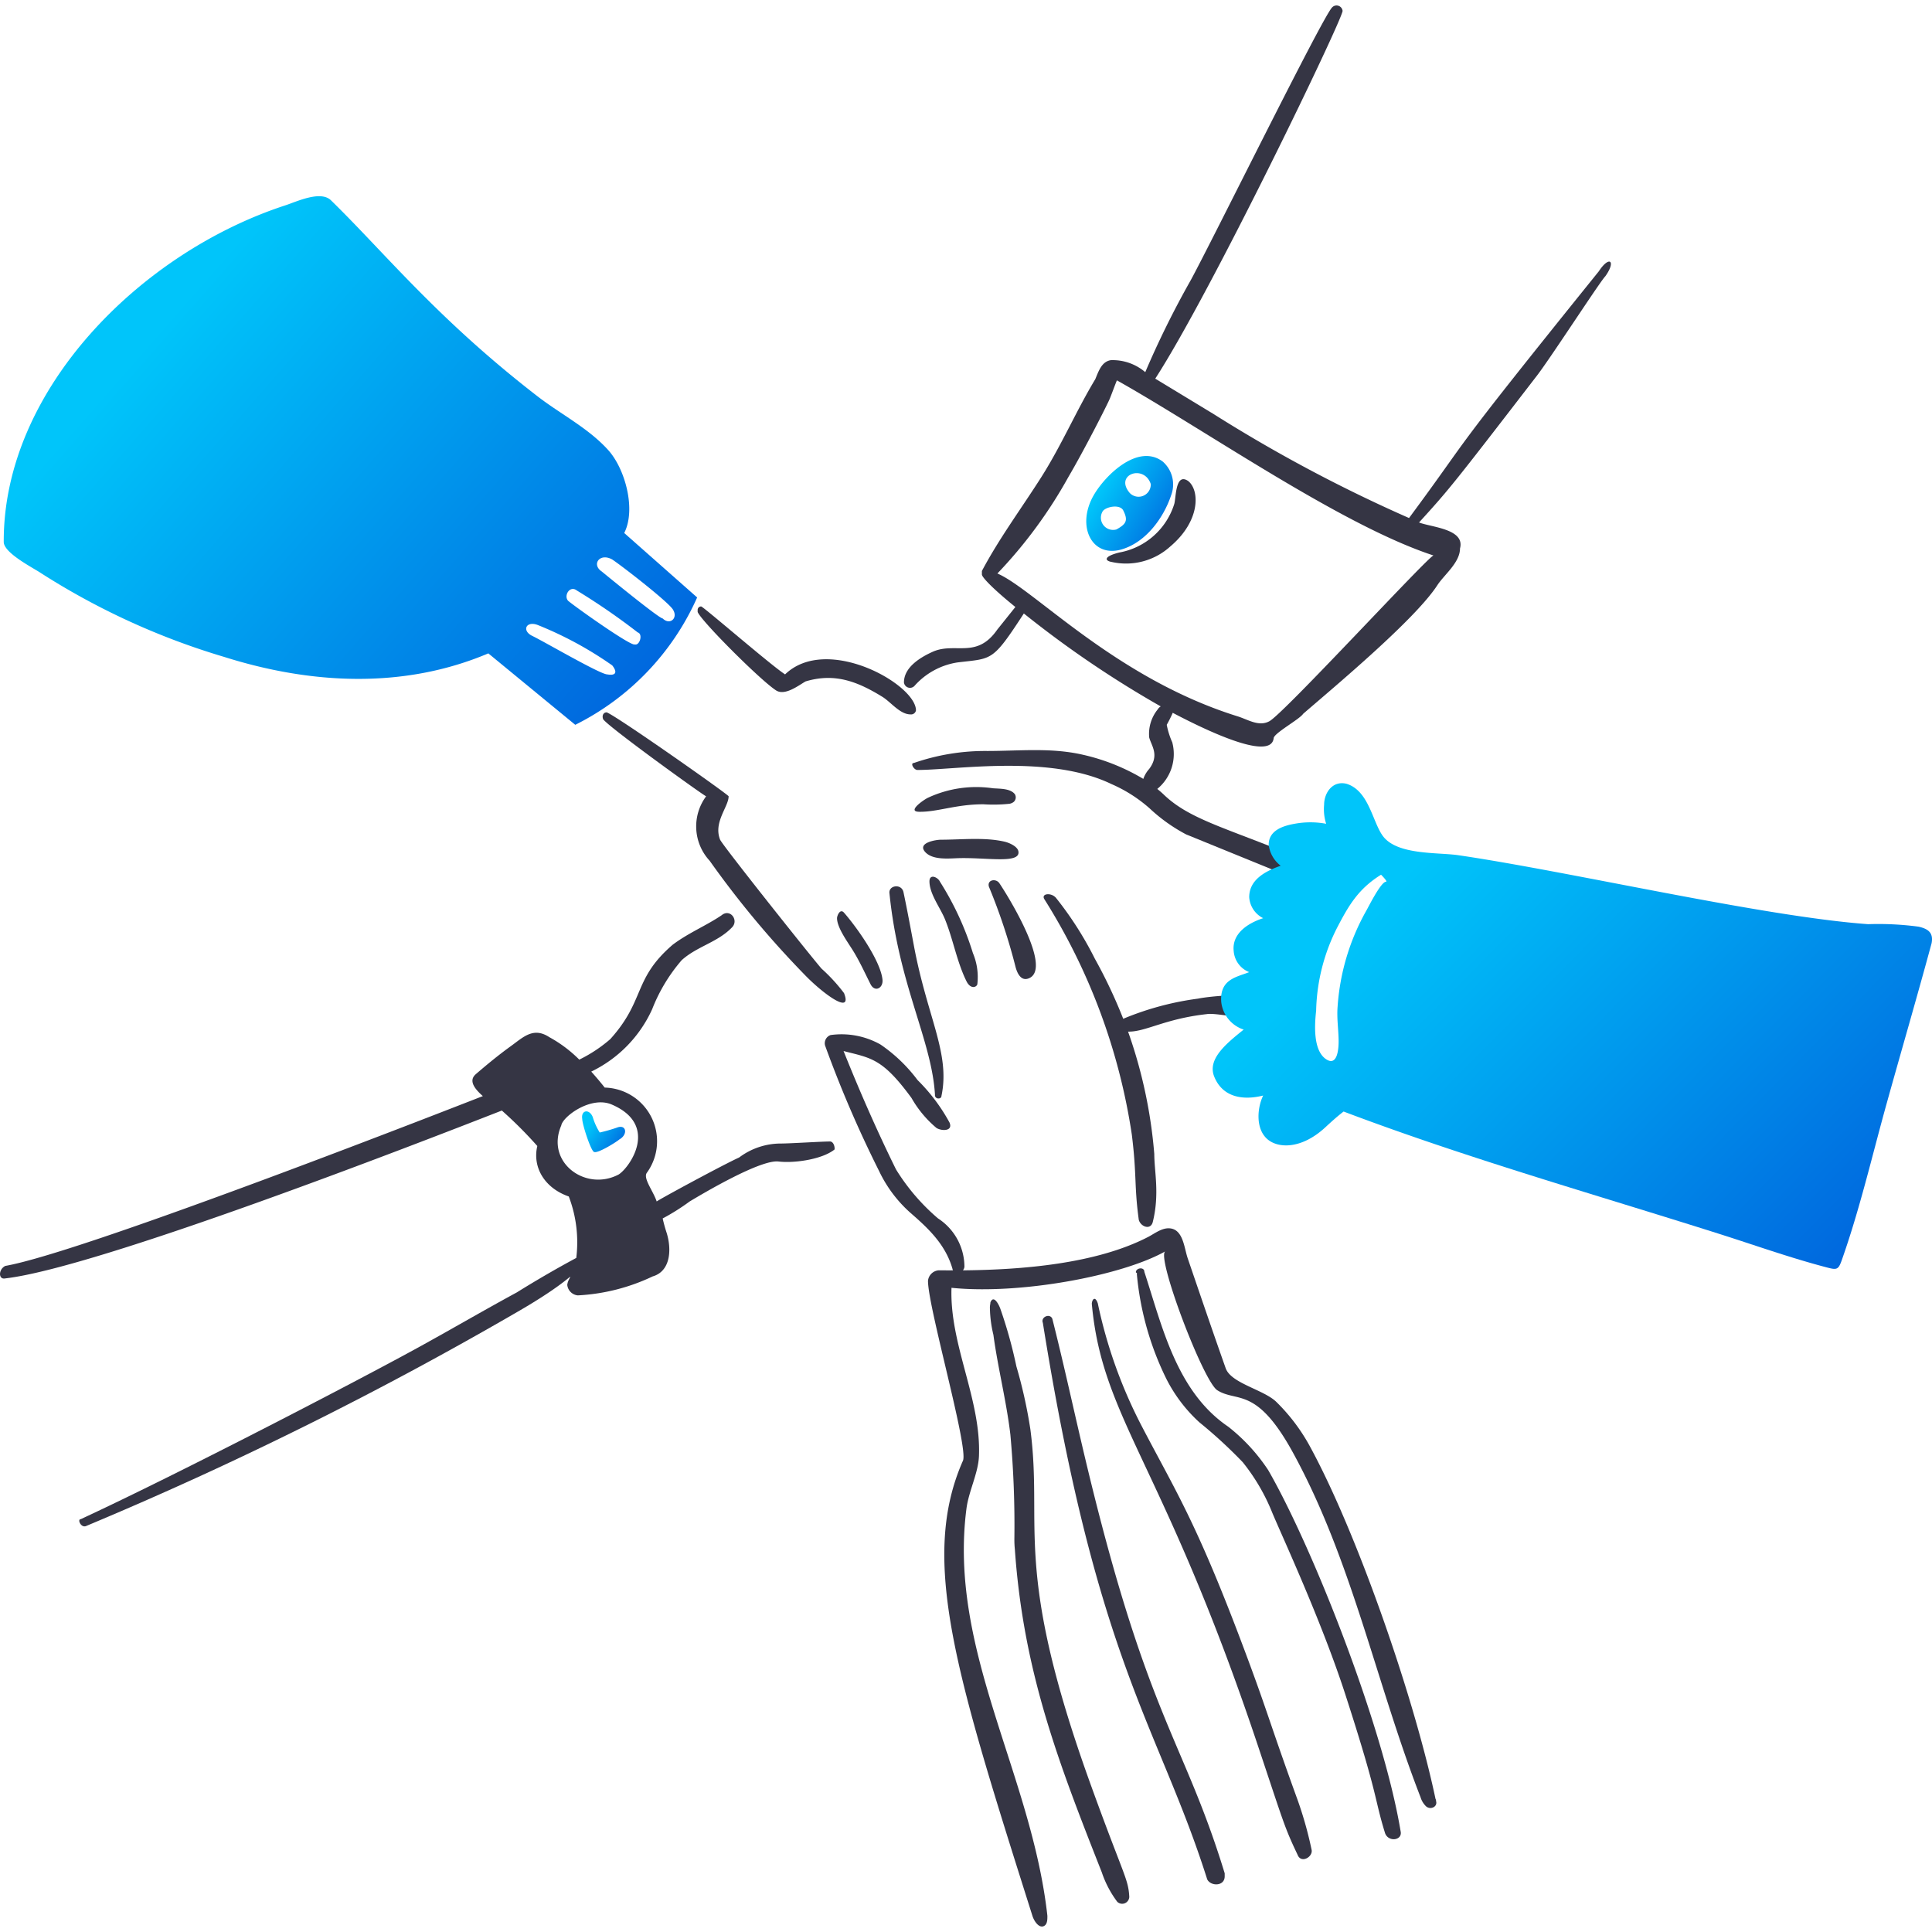
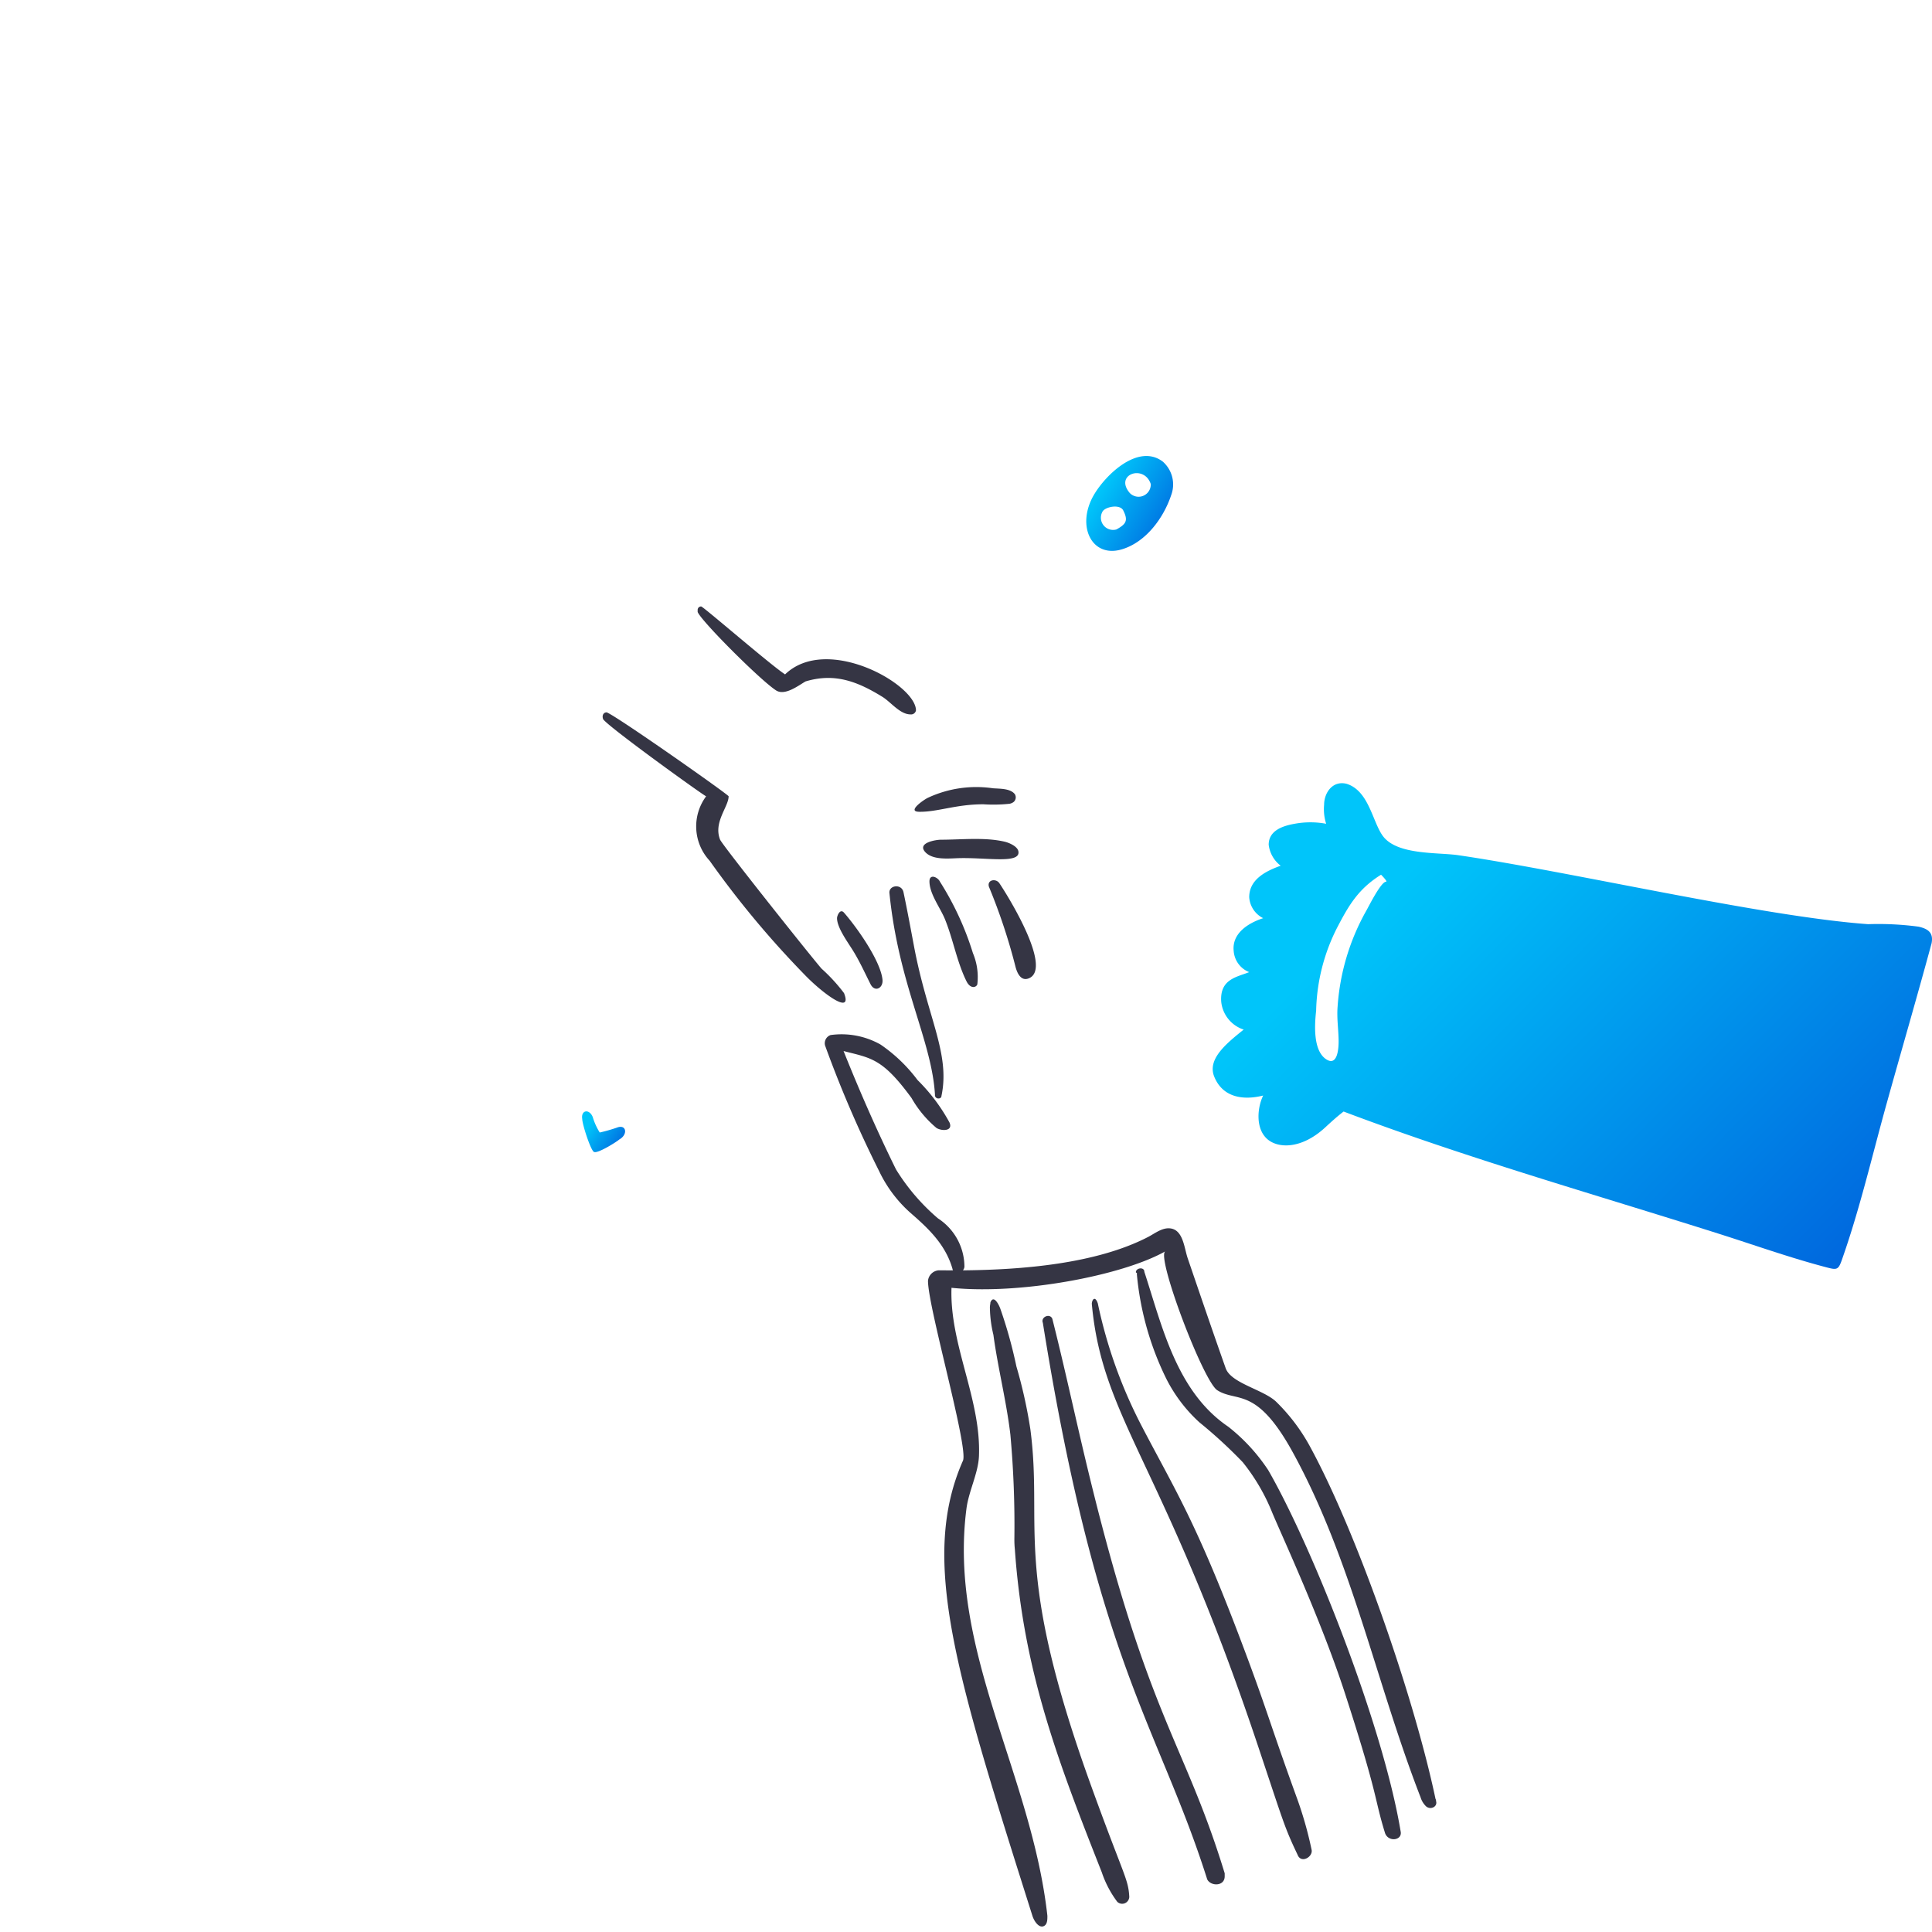
<svg xmlns="http://www.w3.org/2000/svg" width="190" height="190" fill="none">
  <g clip-path="url(#a)">
    <path d="M92.585 107.788c.888-4.185-1.378-7.7-2.7-14.739-.325-1.724-.67-3.591-1.032-5.306-.187-.887-1.523-.688-1.376.147.912 8.991 4.147 14.4 4.471 19.75-.048.491.637.491.637.148ZM91.406 86.711c.024 1.229 1.064 2.561 1.523 3.685.806 1.977 1.169 4.181 2.112 6.092.44.891 1.081.567 1.081.245a6.072 6.072 0 0 0-.442-3 29.113 29.113 0 0 0-3.243-7.026c-.196-.438-1.048-.831-1.031.004ZM97.252 87.2a57.384 57.384 0 0 1 2.6 7.812c.156.637.537 1.564 1.376 1.179 2.3-1.054-2.249-8.311-2.948-9.335-.334-.493-1.224-.342-1.028.344Z" fill="#353544" />
    <path d="M141.223 177.11a.302.302 0 0 0-.049-.2c-2.122-10.045-7.671-26.027-12.282-34.538a18.5 18.5 0 0 0-3.39-4.52c-1.254-1.2-4.438-1.812-4.962-3.292-1.267-3.573-2.486-7.162-3.734-10.808-.352-1.029-.443-2.8-1.72-2.948-.786-.095-1.518.5-2.161.835-5.154 2.675-12.5 3.239-18.228 3.292.079-.1.13-.218.148-.344a5.686 5.686 0 0 0-2.6-4.766 20.414 20.414 0 0 1-4.127-4.814c-1.867-3.783-3.586-7.714-5.159-11.644 2.7.7 3.805.687 6.682 4.618a10.817 10.817 0 0 0 2.457 2.948c.484.306 1.661.348 1.277-.541a17.88 17.88 0 0 0-3.144-4.176 15.332 15.332 0 0 0-3.636-3.488 7.796 7.796 0 0 0-4.913-.933.852.852 0 0 0-.54 1.031 114.18 114.18 0 0 0 5.306 12.332 12.888 12.888 0 0 0 3.095 4.127c1.734 1.506 3.439 3.095 4.127 5.5 0 .193.446.148-1.376.148a1.151 1.151 0 0 0-1.032 1.032c0 2.6 4 16.418 3.439 17.686-4.3 9.736-.642 21.132 6.829 44.757.188.593.7 1.289 1.18.983.3-.19.294-.639.294-.983-1.565-14-9.765-26.1-7.959-40.04.223-1.723 1.16-3.489 1.229-5.159.229-5.6-2.9-10.956-2.7-16.557 6.731.688 16.754-1.179 21.028-3.586-.934.491 3.73 12.779 5.109 13.658 1.945 1.239 3.828-.443 7.419 6.092 5.823 10.6 8.205 22.7 12.577 33.949.102.336.288.641.541.884.452.386 1.162.024.975-.535Z" fill="#353544" />
-     <path d="M61.388 52.418c1.179-2.309.1-6.3-1.573-8.155-1.956-2.17-4.675-3.526-6.976-5.306-9.865-7.631-15-14.1-20.291-19.259-1.019-1-3.392.14-4.47.491C13.784 24.845.314 38.351.368 53.3c0 1.081 2.9 2.552 3.636 3.046A70.76 70.76 0 0 0 22.035 64.6c8.5 2.69 17.637 3.193 25.989-.344l8.549 7.025A25.615 25.615 0 0 0 68.56 58.756l-7.172-6.338Zm-8.4 9.089a36.111 36.111 0 0 1 7.222 3.931c.541.688.344 1.032-.491.884-.688 0-6.2-3.222-7.369-3.783-1.092-.522-.592-1.572.636-1.032h.002Zm9.433 1.867c-.344.2-5.5-3.439-6.534-4.274-.491-.491.147-1.572.835-1.032a64.683 64.683 0 0 1 5.994 4.127c.538.148.195 1.327-.297 1.179h.002Zm2.749-2.554c-.343 0-5.158-3.931-5.993-4.619-1.032-.687-.2-1.866 1.031-1.179 1.032.688 5.65 4.275 5.994 4.962.492.836-.344 1.523-1.032.836Z" fill="url(#b)" />
    <path d="M77.207 66.322c-1.375-.884-8.057-6.681-8.254-6.681a.336.336 0 0 0-.343.343v.2c.343.884 6.166 6.718 7.713 7.713.871.561 2.211-.491 2.9-.884 2.825-.848 5.05-.033 7.566 1.523.824.51 1.719 1.72 2.751 1.72a.487.487 0 0 0 .54-.394c-.001-2.562-8.753-7.51-12.873-3.54ZM80.794 95.26c-1.032-1.18-9.63-11.988-9.974-12.676-.687-1.719.836-3.242.836-4.274 0-.148-10.956-7.861-11.988-8.254-.344 0-.491.344-.344.688.688.884 9.973 7.566 10.121 7.566a4.968 4.968 0 0 0 .344 6.338A93.14 93.14 0 0 0 79.074 95.8c1.751 1.837 4.815 4.127 3.931 1.867a16.888 16.888 0 0 0-2.211-2.407Z" fill="#353544" />
    <path d="M60.9 112.062c.885-.491.692-1.513-.2-1.179a15.8 15.8 0 0 1-1.72.491 6.075 6.075 0 0 1-.688-1.523c-.344-.835-1.179-.688-1.031.2 0 .54.884 3.242 1.179 3.242.393.145 2.26-1.035 2.46-1.231Z" fill="url(#c)" />
-     <path d="M81.629 112.258c-.835 0-3.93.2-4.815.2a6.835 6.835 0 0 0-4.127 1.376c-1.555.7-7.947 4.164-8.106 4.323-.345-1.036-1.334-2.248-.983-2.8a5.28 5.28 0 0 0-4.127-8.4 33.002 33.002 0 0 0-1.326-1.572 12.56 12.56 0 0 0 5.994-6.141 16.57 16.57 0 0 1 2.9-4.815c1.523-1.375 3.549-1.755 4.963-3.242.67-.7-.2-1.867-1.032-1.18-1.523 1.032-3.243 1.72-4.815 2.9-3.932 3.39-2.669 5.44-6.141 9.287a13.952 13.952 0 0 1-3.046 2.014 12.865 12.865 0 0 0-2.948-2.211c-1.572-1.031-2.555 0-3.783.885-1.228.885-2.41 1.864-3.439 2.751-.739.637-.147 1.425.688 2.162-1.454.557-39.023 15.311-46.968 16.7-.688.344-.688 1.375 0 1.228 9.077-1.043 40.3-13.173 48.835-16.508a40.724 40.724 0 0 1 3.488 3.489c-.491 2.063.688 4.126 3.095 4.962.735 1.924.988 3.999.737 6.043a107.142 107.142 0 0 0-5.846 3.39c-3.439 1.866-6.687 3.773-10.121 5.649-5.788 3.163-22.922 12.083-32.77 16.655-.343 0 0 .836.492.688a364.846 364.846 0 0 0 42.2-20.929c5.506-3.153 5.746-4.172 5.306-3.292-.078.154-.128.32-.147.492a1.154 1.154 0 0 0 1.031 1.031 19.423 19.423 0 0 0 7.37-1.867c1.719-.491 1.9-2.565 1.376-4.274a14.577 14.577 0 0 1-.394-1.425c.924-.492 1.81-1.05 2.653-1.67 1.72-1.032 7.028-4.139 8.746-3.93 1.524.185 4.274-.2 5.5-1.18.051-.247-.096-.789-.44-.789ZM60.847 115.5c-3.242 1.719-7.222-1.179-5.65-4.815.148-.884 2.916-2.94 4.962-2.063 4.709 2.019 1.769 6.191.688 6.878ZM117.837 98.207a28.834 28.834 0 0 0-7.375 1.984 49.443 49.443 0 0 0-2.794-5.914 33.851 33.851 0 0 0-3.832-5.994c-.491-.541-1.47-.4-1.13.147a60.04 60.04 0 0 1 8.6 23.141c.5 4.008.227 5.058.688 8.4.2.687 1.169 1.029 1.376.2.684-2.76.147-4.948.147-6.681a47.508 47.508 0 0 0-2.579-12.037c1.718.04 3.6-1.26 7.738-1.72 1.179-.2 5.14 1.023 5.846-.344 1.147-2.229-5.849-1.378-6.685-1.182ZM157.239 26.674C141.713 45.934 145.194 42 138.57 50.945a146.537 146.537 0 0 1-19.209-10.219l-5.749-3.489C119.068 28.82 131.9 2.2 132.036 1.078A.597.597 0 0 0 131 .734c-.986 1.021-11.747 22.872-13.9 26.825a90.515 90.515 0 0 0-4.471 9.04 4.936 4.936 0 0 0-3.39-1.179c-.884.147-1.179 1.031-1.523 1.867-1.867 3.095-3.313 6.488-5.306 9.629-1.937 3.052-4.127 5.994-5.847 9.236v.348c0 .246.983 1.327 3.292 3.194l-1.769 2.21c-2.019 2.917-4.1 1.245-6.288 2.162-1.228.541-2.9 1.523-2.9 3.046a.6.6 0 0 0 1.032.344 7.1 7.1 0 0 1 4.225-2.309c3.463-.42 3.415-.031 6.534-4.815a102.501 102.501 0 0 0 13.462 9.138.841.841 0 0 0-.3.3 3.822 3.822 0 0 0-.835 2.751c.216.831 1.032 1.72 0 3.1a2.854 2.854 0 0 0-.578.978 20.264 20.264 0 0 0-6.055-2.4c-3.095-.688-6.19-.344-9.285-.344-2.457-.025-4.9.374-7.222 1.179-.393 0 0 .688.344.688 3.765 0 12.99-1.548 19.062 1.376a14.163 14.163 0 0 1 3.783 2.407 16.494 16.494 0 0 0 3.586 2.555l9.286 3.783c.884.343 0-2.211 0-2.211-5.968-2.387-9.152-3.238-11.5-5.5-.2-.192-.412-.37-.626-.545A4.446 4.446 0 0 0 115.283 73a7.742 7.742 0 0 1-.541-1.72c.217-.383.414-.776.59-1.179 2.8 1.474 9.629 4.864 9.924 2.506 0-.492 2.555-1.867 2.9-2.408 3.262-2.815 11.062-9.325 13.216-12.675.687-1.032 2.21-2.211 2.21-3.587.524-1.919-2.819-2.084-4.028-2.554 2.955-3.251 3.231-3.579 11.447-14.248 1.228-1.523 6.338-9.433 6.878-9.973 1.08-1.519.392-2.062-.64-.488Zm-16.261 27.955c-.443 0-14.838 15.673-16.164 16.311-1.032.541-2.071-.172-3.095-.491C109.7 66.706 101.688 57.935 98.087 56.4a45.805 45.805 0 0 0 6.977-9.482c1.541-2.619 3.788-7.028 4.078-7.713.2-.488.555-1.472.7-1.8 8.814 4.958 22.058 14.249 31.136 17.224Z" fill="#353544" />
    <path d="M90.374 79.833c1.81.036 3.618-.737 6.338-.737.851.057 1.706.04 2.554-.049a.889.889 0 0 0 .443-.2.6.6 0 0 0 .1-.737c-.442-.589-1.523-.536-2.162-.589a11.259 11.259 0 0 0-6.387.933c-.346.151-2.114 1.354-.886 1.379ZM90.964 83.763c.678.794 2.161.679 3.095.639 2.845-.122 6.344.615 6.092-.688-.095-.492-.933-.84-1.327-.933-1.959-.466-4.274-.2-6.288-.2-.536.003-2.32.307-1.572 1.182ZM83.889 93.491c.66 1.068 1.156 2.173 1.719 3.292.425.844 1.267.394 1.18-.443-.195-1.869-2.547-5.172-3.783-6.583-.39-.445-.688.3-.688.54 0 .934 1.049 2.348 1.572 3.194ZM97.35 128.569c.011.91.127 1.816.344 2.7.438 3.243 1.283 6.533 1.671 9.826a98.77 98.77 0 0 1 .393 10.169c-.006.377.01.755.049 1.13.849 12.113 4.35 21.086 8.548 31.738a10.213 10.213 0 0 0 1.523 2.9.696.696 0 0 0 .75.137.705.705 0 0 0 .43-.629c-.1-1.8-.533-2.008-3.783-11-7.74-21.422-4.671-25.247-5.945-34.98a47.635 47.635 0 0 0-1.376-6.19 45.326 45.326 0 0 0-1.572-5.65c-.1-.3-.639-1.474-.982-.639 0 .145-.05.292-.05.488ZM102.558 130.092c5.381 33.629 11.394 39.687 16.164 54.731.351.7 1.719.7 1.719-.3v-.295c-4.14-13.526-7.747-15.238-14.051-42.2-.968-4.142-1.867-8.254-2.9-12.332-.23-.575-1.164-.185-.932.396ZM107.373 128.226c1.035 11.387 7.03 15.638 16.311 43.381 2.564 7.664 2.6 8.01 3.93 10.809.344.884 1.515.2 1.376-.492a37.324 37.324 0 0 0-1.523-5.306c-2.778-7.679-2.831-8.4-5.453-15.328-4.462-11.791-6.465-14.768-9.777-21.126a47.013 47.013 0 0 1-4.275-11.988c-.294-.835-.589-.294-.589.05ZM111.8 125.278a29.267 29.267 0 0 0 2.9 10.317 14.878 14.878 0 0 0 3.243 4.274 46.615 46.615 0 0 1 4.274 3.931 19.484 19.484 0 0 1 2.9 4.962c.959 2.295 4.83 10.609 7.173 17.834 3.323 10.251 2.833 10.18 3.93 13.707.344.884 1.72.688 1.523-.2-1.742-10.454-8.665-27.951-13.019-35.52a18.108 18.108 0 0 0-3.931-4.275c-5.117-3.466-6.523-9.968-8.253-15.23 0-.517-.836-.4-.836.049.14.102.14.151.096.151Z" fill="#353544" />
    <path d="M114.349 45.393c-2.41-1.814-5.62 1.294-6.78 3.292-1.749 3.014-.226 6.184 2.7 5.355 2.376-.673 4.15-3.061 4.912-5.355a2.991 2.991 0 0 0-.832-3.292ZM113.17 47.6a1.2 1.2 0 0 1-2.063.884c-1.555-1.827 1.404-2.857 2.063-.884Zm-3.39 4.471a1.2 1.2 0 0 1-1.375-1.72c.2-.491 1.719-.835 2.063-.147.491.986.295 1.33-.688 1.871v-.004Z" fill="url(#d)" />
-     <path d="M109.338 55.268a6.468 6.468 0 0 0 5.748-1.523c2.966-2.5 2.914-5.52 1.769-6.436-1.277-.884-1.19 1.667-1.376 2.26a6.95 6.95 0 0 1-5.4 4.766c-1.579.394-1.439.817-.741.933Z" fill="#353544" />
    <path d="M188.682 91.133a29.78 29.78 0 0 0-4.962-.246c-10.329-.742-29.234-5.159-40.286-6.78-2.014-.3-6 .006-7.419-1.867-1.037-1.371-1.375-4.471-3.586-5.158-1.376-.344-2.211.884-2.211 2.063-.058.63.01 1.264.2 1.867a8.518 8.518 0 0 0-3.095 0c-1.226.215-2.555.688-2.555 2.063a3.053 3.053 0 0 0 1.179 2.064c-1.523.54-3.095 1.375-3.095 3.095a2.483 2.483 0 0 0 1.375 2.063c-1.523.492-3.095 1.523-2.9 3.243a2.421 2.421 0 0 0 1.523 2.063c-1.229.492-2.9.688-2.752 2.9a3.227 3.227 0 0 0 2.211 2.751c-1.719 1.376-3.59 2.9-2.9 4.619.831 2.065 2.849 2.358 4.814 1.866-.589 1.229-.739 3.2.344 4.226 1.066 1.012 3.415 1.071 5.748-1.081.588-.543 1.18-1.081 1.818-1.572 12.086 4.569 24.46 8.077 36.8 11.987 3.585 1.136 7.113 2.4 10.711 3.341.979.257 1.141.25 1.474-.688 1.783-5.038 2.986-10.271 4.421-15.426 1.464-5.26 3-10.514 4.422-15.771.195-1.033-.348-1.412-1.279-1.622Zm-52.863-5.11s.688.688.491.688c-.491 0-1.669 2.359-1.916 2.8a22.27 22.27 0 0 0-2.849 9.482c-.095 1.18.1 2.309.1 3.439 0 .787-.145 2.4-1.179 1.769-1.372-.841-1.179-3.488-1.032-4.815a18.874 18.874 0 0 1 2.064-8.155c1.135-2.177 2.075-3.814 4.321-5.208Z" fill="url(#e)" />
  </g>
  <defs>
    <linearGradient id="b" x1="68.346" y1="71.566" x2="19.141" y2="28.441" gradientUnits="userSpaceOnUse">
      <stop stop-color="#005DDB" />
      <stop offset="1" stop-color="#00C5FA" />
    </linearGradient>
    <linearGradient id="c" x1="61.461" y1="113.327" x2="57.857" y2="110.785" gradientUnits="userSpaceOnUse">
      <stop stop-color="#005DDB" />
      <stop offset="1" stop-color="#00C5FA" />
    </linearGradient>
    <linearGradient id="d" x1="115.342" y1="54.225" x2="107.412" y2="49.374" gradientUnits="userSpaceOnUse">
      <stop stop-color="#005DDB" />
      <stop offset="1" stop-color="#00C5FA" />
    </linearGradient>
    <linearGradient id="e" x1="189.779" y1="125.046" x2="144.18" y2="79.924" gradientUnits="userSpaceOnUse">
      <stop stop-color="#005DDB" />
      <stop offset="1" stop-color="#00C5FA" />
    </linearGradient>
    <clipPath id="a">
      <path fill="#fff" d="M0 0h190v190H0z" />
    </clipPath>
  </defs>
</svg>